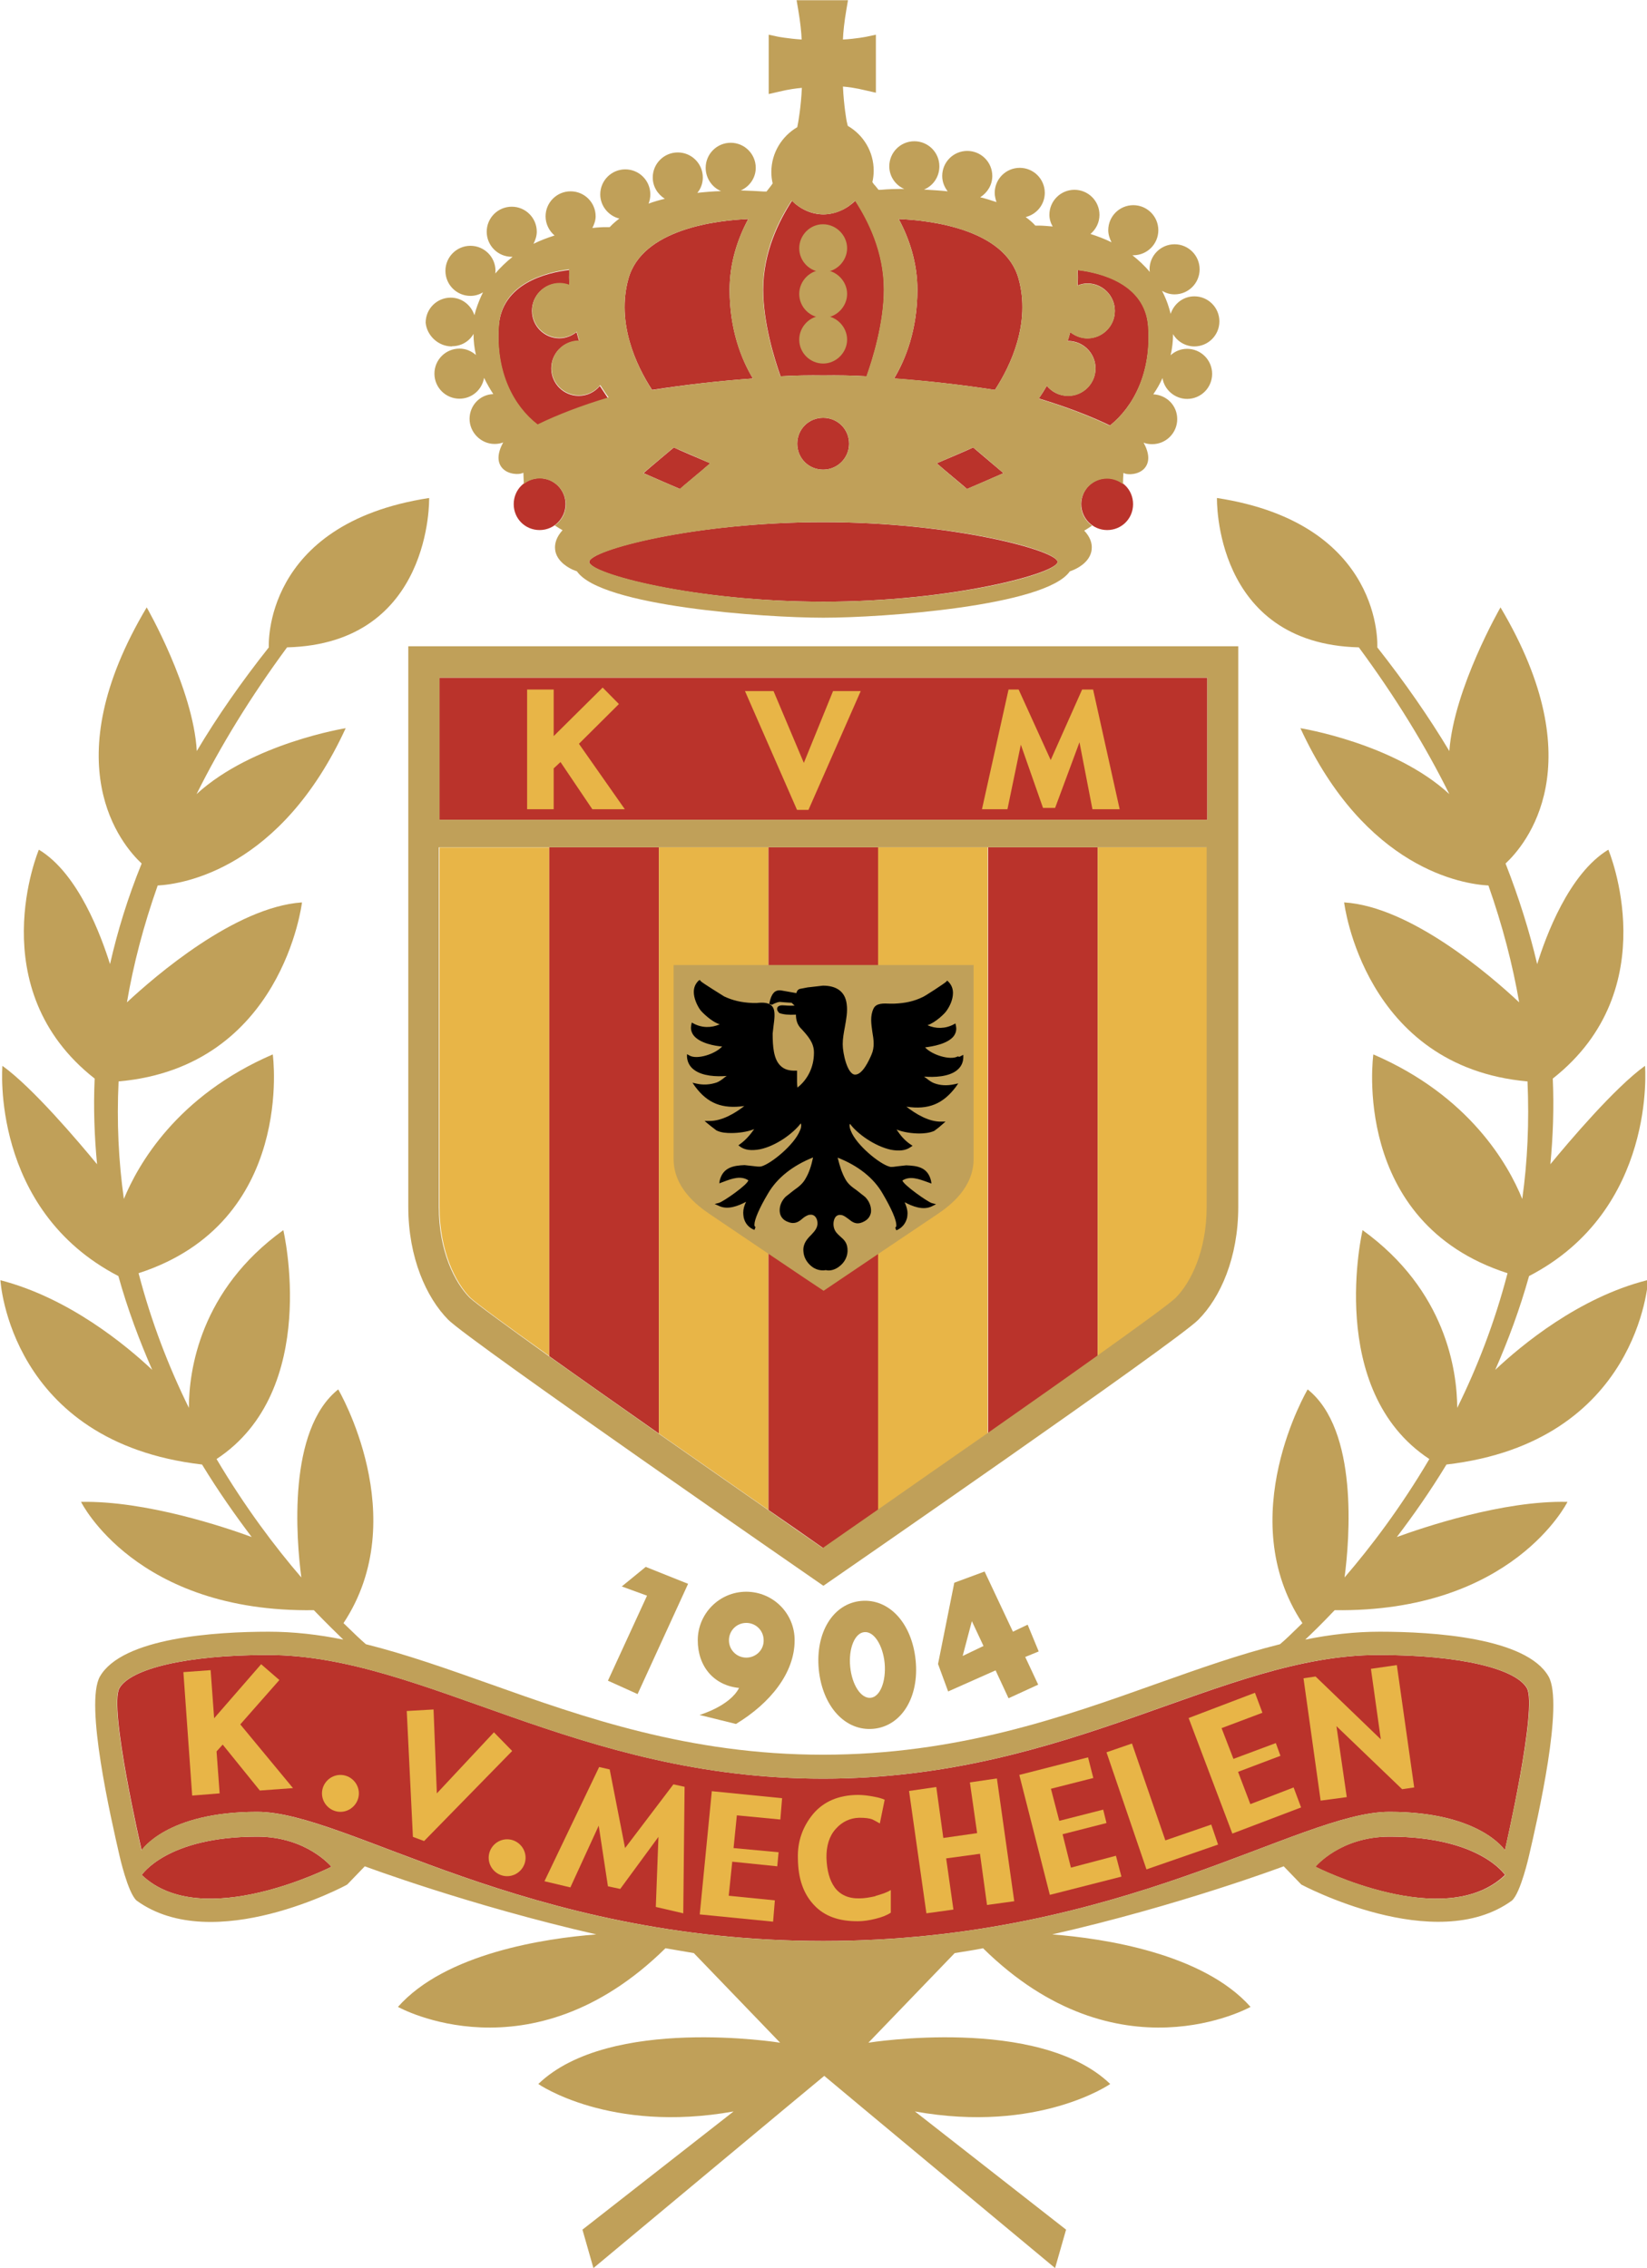
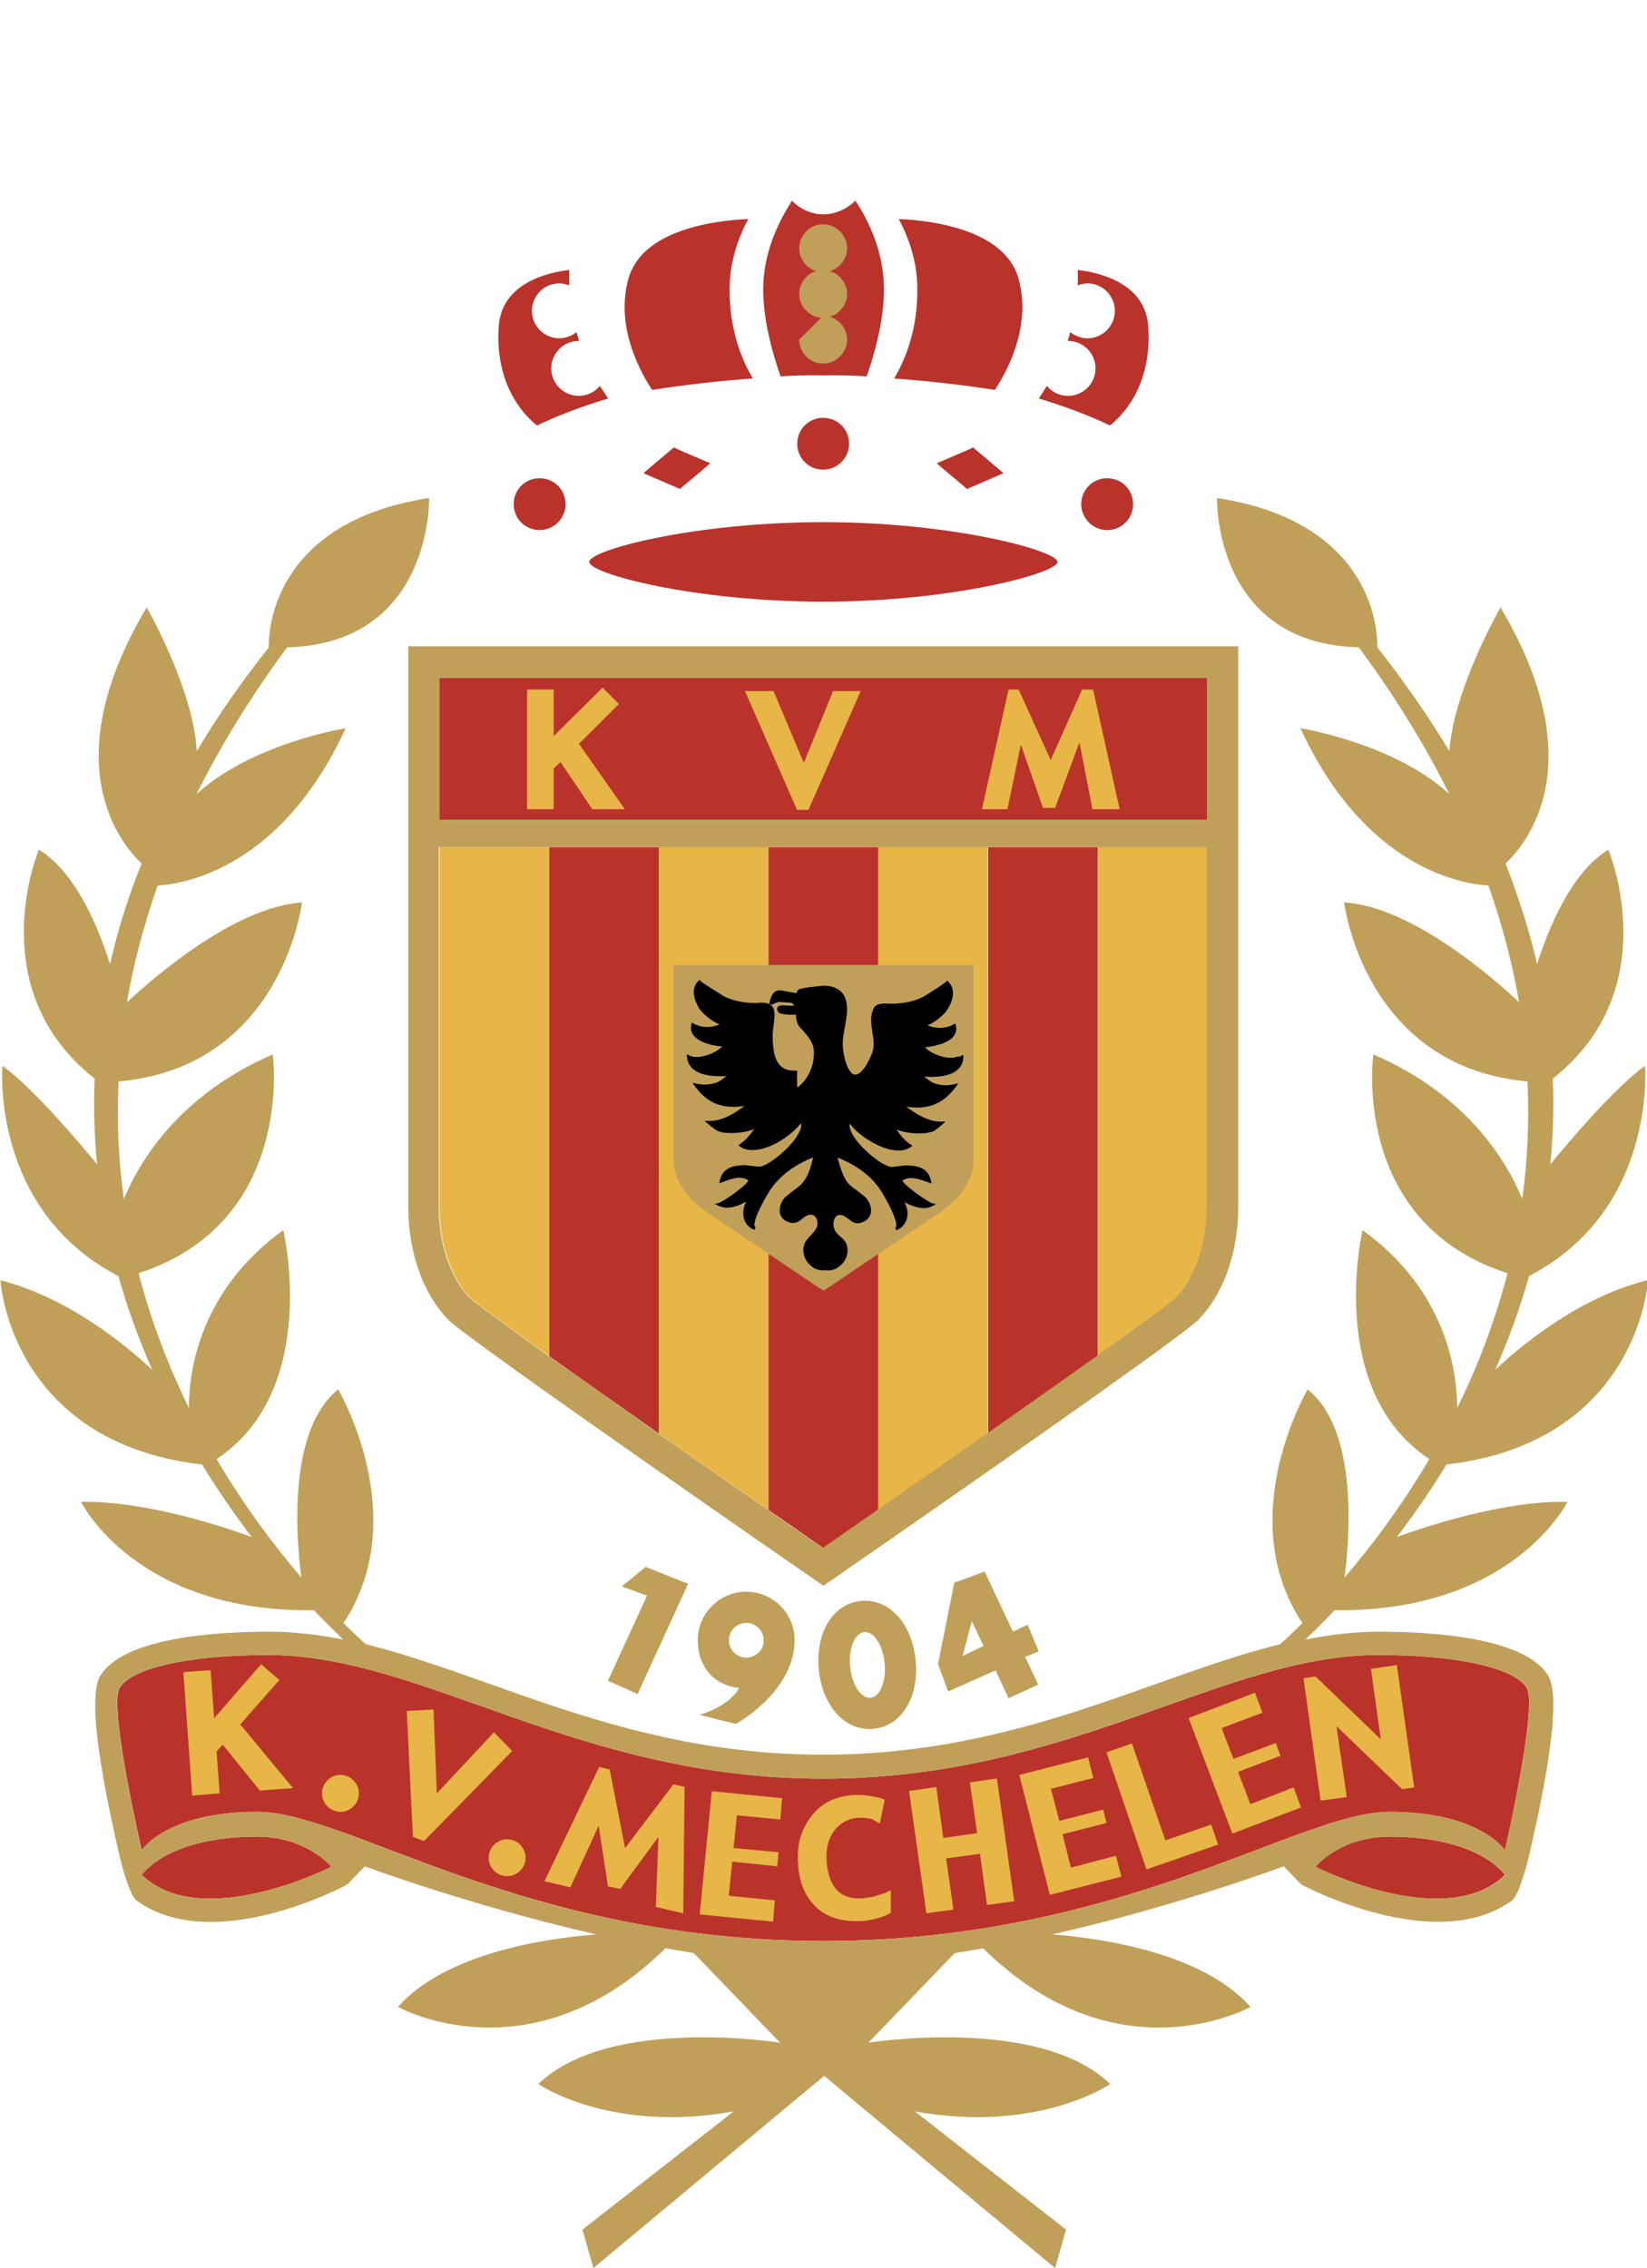
<svg xmlns="http://www.w3.org/2000/svg" id="Layer_1" viewBox="0 0 74.99 103.24">
  <defs>
    <style>.cls-1{fill:#c0a059;}.cls-2{fill:#e8b547;}.cls-3{fill:#ba332b;}</style>
  </defs>
  <rect class="cls-3" x="20.01" y="30.85" width="34.96" height="6.47" />
  <path class="cls-2" d="M20.01,38.57v16.38c0,2,.73,3.45,1.41,4.13.28.26,1.61,1.24,3.59,2.65v-23.15h-5Z" />
  <path class="cls-3" d="M25.01,38.57v23.17c1.4,1,3.11,2.2,4.99,3.52v-26.69h-4.99Z" />
  <path class="cls-2" d="M30,38.57v26.69c1.58,1.1,3.27,2.28,4.99,3.48v-30.17h-4.99Z" />
  <path class="cls-3" d="M34.99,38.57v30.17c.83.57,1.66,1.15,2.5,1.74.83-.57,1.66-1.15,2.5-1.74v-30.17h-5Z" />
  <path class="cls-2" d="M39.98,38.57v30.17c1.71-1.19,3.41-2.37,4.99-3.48v-26.69h-4.99Z" />
  <path class="cls-3" d="M44.99,38.57v26.69c1.88-1.31,3.59-2.53,4.99-3.52v-23.17h-4.99Z" />
  <path class="cls-2" d="M49.98,38.57v23.17c1.95-1.4,3.3-2.38,3.59-2.65.68-.68,1.41-2.12,1.41-4.13v-16.39h-5Z" />
  <path class="cls-3" d="M34.28,17.23c-.52-.87-1.06-2.21-1.06-4.04,0-1.21.36-2.31.85-3.22-1.42.06-4.84.45-5.46,2.73-.55,2,.35,3.93,1.08,5.05,1.48-.23,3.04-.41,4.59-.52" />
  <path class="cls-3" d="M30.68,20.37c.18.09,1.21.53,1.66.72-.36.32-1.23,1.03-1.38,1.17-.19-.08-1.23-.53-1.66-.72.36-.32,1.23-1.04,1.38-1.17" />
  <path class="cls-3" d="M38.66,20.2c0,.64-.52,1.18-1.18,1.18s-1.18-.52-1.18-1.18.52-1.18,1.18-1.18,1.18.52,1.18,1.18" />
  <path class="cls-3" d="M25.75,22.95c0,.64-.52,1.18-1.18,1.18s-1.18-.52-1.18-1.18.52-1.18,1.18-1.18,1.18.53,1.18,1.18" />
  <path class="cls-3" d="M27.32,17.56c-.23.28-.57.46-.97.46-.69,0-1.25-.56-1.25-1.25s.56-1.25,1.25-1.25h.02c-.05-.13-.08-.27-.12-.4-.22.17-.49.28-.78.28-.69,0-1.25-.56-1.25-1.25s.56-1.25,1.25-1.25c.16,0,.3.04.45.09-.01-.26-.01-.49,0-.68v-.02c-1.03.12-3.06.61-3.21,2.54-.16,2.14.68,3.69,1.74,4.54.91-.44,2.02-.86,3.24-1.23-.13-.19-.25-.38-.38-.57" />
  <path class="cls-3" d="M37.49,23.77c-5.89,0-10.66,1.27-10.66,1.81s4.77,1.81,10.66,1.81,10.66-1.3,10.66-1.81-4.77-1.81-10.66-1.81" />
  <path class="cls-3" d="M38.94,9.14c-.39.38-.9.61-1.44.62-.55,0-1.06-.24-1.44-.62-.59.91-1.31,2.34-1.31,4.04,0,1.51.5,3.13.79,3.95.67-.04,1.32-.05,1.95-.04.64-.01,1.3,0,1.97.04.29-.81.79-2.44.79-3.95,0-1.7-.7-3.14-1.3-4.04" />
  <path class="cls-3" d="M40.71,17.23c.52-.87,1.06-2.21,1.06-4.04,0-1.21-.36-2.31-.85-3.22,1.42.06,4.84.45,5.46,2.73.55,2-.35,3.93-1.08,5.05-1.49-.23-3.05-.41-4.59-.52" />
  <path class="cls-3" d="M44.31,20.37c-.18.09-1.21.53-1.66.72.36.32,1.23,1.03,1.38,1.17.19-.08,1.23-.53,1.66-.72-.38-.32-1.23-1.04-1.38-1.17" />
  <path class="cls-3" d="M49.23,22.95c0,.64.52,1.18,1.18,1.18s1.18-.52,1.18-1.18-.52-1.18-1.18-1.18-1.18.53-1.18,1.18" />
  <path class="cls-3" d="M47.66,17.56c.23.28.57.46.97.46.69,0,1.25-.56,1.25-1.25s-.56-1.25-1.25-1.25h-.02c.05-.13.08-.27.12-.4.22.17.49.28.78.28.69,0,1.25-.56,1.25-1.25s-.56-1.25-1.25-1.25c-.16,0-.3.04-.44.09.01-.26.01-.49,0-.68v-.02c1.03.12,3.06.61,3.21,2.54.16,2.14-.68,3.69-1.74,4.54-.91-.44-2.02-.86-3.24-1.23.13-.19.25-.38.36-.57" />
  <path class="cls-3" d="M37.49,88.36c-13.64,0-21.65-5.88-25.78-5.88s-5.26,1.75-5.26,1.75c0,0-1.51-6.51-1.01-7.38.5-.87,3-1.51,6.76-1.51,7.13,0,14.01,5.63,25.28,5.63s18.15-5.63,25.28-5.63c3.75,0,6.25.63,6.76,1.51.5.87-1,7.38-1,7.38,0,0-1.13-1.75-5.26-1.75s-12.15,5.88-25.79,5.88" />
  <path class="cls-3" d="M68.53,85.36s-1.13-1.75-5.26-1.75c-2.26,0-3.38,1.37-3.38,1.37,0,0,5.88,3,8.63.38" />
  <path class="cls-3" d="M6.45,85.36s1.13-1.75,5.26-1.75c2.26,0,3.38,1.37,3.38,1.37,0,0-5.88,3-8.63.38" />
  <polygon class="cls-2" points="28.45 36.84 26.97 36.84 25.52 34.69 25.21 34.98 25.21 36.84 24 36.84 24 31.39 25.21 31.39 25.21 33.51 27.44 31.3 28.18 32.05 26.36 33.86 28.45 36.84" />
  <polygon class="cls-2" points="37.93 31.46 36.6 34.73 35.22 31.46 33.92 31.46 36.29 36.87 36.81 36.87 39.19 31.46 37.93 31.46" />
  <polygon class="cls-2" points="50.98 36.84 49.74 36.84 49.15 33.79 48.04 36.78 47.49 36.78 46.48 33.9 45.87 36.84 44.71 36.84 45.92 31.39 46.38 31.39 47.84 34.6 49.27 31.39 49.77 31.39 50.98 36.84" />
  <path class="cls-1" d="M30.67,43.93v8.83c0,1.31,1.07,2.12,1.63,2.5.56.38,5.06,3.42,5.2,3.5.12-.08,4.64-3.13,5.2-3.5.56-.38,1.63-1.19,1.63-2.5v-8.83h-13.65Z" />
  <path d="M43.61,48.09c-.34.19-1.17-.06-1.49-.41.32-.04,1.03-.15,1.31-.52.07-.1.11-.21.11-.33,0-.05-.01-.1-.02-.16l-.02-.08-.07.04c-.39.21-.83.21-1.2.04.35-.11.79-.53.87-.66.15-.21.29-.51.29-.81,0-.18-.06-.36-.21-.51l-.05-.05-.06.06c-.07.07-.97.66-1.06.69-.39.19-.79.28-1.3.3h-.19c-.27-.01-.63-.04-.75.23-.16.34-.1.7-.05,1.06.06.34.11.7-.04,1.03-.11.26-.41.92-.75.91-.35-.01-.56-.97-.56-1.38,0-.27.05-.53.1-.8.06-.34.13-.69.08-1.04-.07-.55-.45-.83-1.08-.83l-.52.06-.18.02-.36.07c-.1.04-.13.11-.15.19-.12-.02-.68-.12-.68-.12-.12-.02-.21,0-.29.05-.22.16-.25.55-.27.56l.13.04s.18-.11.35-.13c0,0,.47.04.55.04.01.02.07.07.13.13-.1,0-.24.01-.46-.01-.12-.01-.29-.01-.33.11-.04.11.08.23.1.24.17.06.42.09.75.07,0,.26.07.46.22.62l.04.04c.29.32.56.62.56,1.06v.02c0,.64-.28,1.21-.75,1.58-.01-.08-.02-.16-.02-.25v-.52h-.07c-.29.01-.52-.06-.68-.22-.32-.3-.36-.89-.36-1.47l.04-.35c.04-.29.08-.62-.01-.81-.13-.27-.49-.26-.75-.23h-.19c-.52-.02-.92-.12-1.3-.3-.08-.05-1-.62-1.06-.69l-.05-.06-.06.04c-.15.15-.21.32-.21.51,0,.29.15.61.29.81.08.11.52.55.89.66-.38.17-.81.17-1.2-.04l-.07-.04-.02.08c-.01.06-.02.11-.02.16,0,.12.04.23.11.33.28.38,1.01.5,1.31.52-.32.35-1.15.61-1.49.41l-.11-.06v.13c.02.24.13.44.32.58.38.29,1.02.32,1.49.28-.04.02-.06.04-.1.07-.12.1-.25.19-.36.23-.3.1-.61.12-.92.05l-.18-.04.11.16c.58.79,1.25,1.04,2.25.9-.41.32-1.02.69-1.6.68h-.21l.18.15.15.12.21.16c.22.11.47.12.68.12.32,0,.73-.05,1.04-.18-.19.27-.39.5-.64.68l-.08.06.08.06c.22.16.52.19.9.12.73-.15,1.51-.72,1.86-1.18,0,.02.02.05.02.07,0,.07-.01.17-.06.26-.25.64-1.31,1.51-1.76,1.63-.08.02-.25,0-.4-.02l-.36-.04c-.5.02-.98.1-1.13.7l-.02.13.19-.07c.39-.15.79-.29,1.13-.07,0,.18-1.14.98-1.34,1.03l-.19.05.18.08c.41.21.91,0,1.25-.18-.08.16-.13.33-.13.5,0,.07.01.13.02.21.06.27.23.47.49.57l.05-.13s-.02-.01-.04-.04c-.01-.02-.01-.05-.01-.07,0-.23.22-.75.62-1.42.42-.72,1.13-1.27,2.05-1.64-.08.38-.18.69-.34.96-.13.24-.33.39-.53.53l-.38.3c-.17.17-.27.39-.27.61,0,.04,0,.07.01.12.02.13.11.33.38.42.3.12.49-.02.64-.15.08-.07.17-.13.28-.17.1-.02.17-.02.24.02.1.06.16.18.17.32.02.23-.12.39-.28.56-.18.18-.39.4-.36.75.01.26.15.51.36.68.19.16.44.22.66.18.19.05.44-.02.63-.18.22-.17.35-.42.36-.68.01-.38-.16-.52-.33-.67-.12-.11-.24-.21-.29-.4-.05-.19-.01-.41.1-.52.07-.06.16-.08.28-.05.11.04.18.1.28.17.16.13.34.28.64.15.27-.11.35-.29.38-.42.01-.04.01-.07.01-.12,0-.21-.1-.44-.27-.61l-.38-.3c-.21-.15-.4-.28-.53-.53-.15-.27-.25-.59-.34-.96.92.36,1.64.92,2.05,1.64.4.68.62,1.19.62,1.43,0,.02,0,.06-.01.07-.01.02-.02.04-.04.04l.05.13c.25-.1.42-.3.49-.57.01-.06.02-.13.02-.21,0-.17-.06-.34-.13-.5.34.18.84.39,1.25.18l.18-.09-.19-.05c-.19-.05-1.32-.85-1.34-1.03.34-.22.74-.07,1.13.07l.19.07-.02-.13c-.15-.62-.63-.68-1.13-.7l-.36.04c-.15.02-.32.05-.4.02-.45-.12-1.51-.98-1.76-1.63-.04-.1-.06-.18-.06-.25,0-.02.01-.05.02-.07.34.46,1.13,1.02,1.86,1.18.38.07.68.04.9-.12l.09-.06-.09-.06c-.27-.18-.46-.41-.64-.68.32.13.73.18,1.04.18.19,0,.46-.02.68-.12l.21-.16.3-.26h-.18c-.58.02-1.19-.36-1.6-.68,1,.15,1.66-.12,2.25-.9l.11-.16-.18.04c-.33.07-.63.06-.92-.05-.11-.04-.24-.13-.36-.23-.04-.02-.06-.05-.1-.07.47.04,1.12.01,1.49-.28.19-.15.29-.34.3-.58v-.13s-.18.09-.18.09Z" />
  <path class="cls-1" d="M36.39,11.3c0,.61.5,1.09,1.09,1.09s1.09-.5,1.09-1.09-.5-1.09-1.09-1.09c-.59-.01-1.09.49-1.09,1.09" />
  <path class="cls-1" d="M36.39,13.38c0,.61.5,1.09,1.09,1.09s1.09-.5,1.09-1.09-.5-1.09-1.09-1.09c-.59-.01-1.09.49-1.09,1.09" />
-   <path class="cls-1" d="M36.39,15.46c0,.61.5,1.09,1.09,1.09s1.09-.5,1.09-1.09-.5-1.09-1.09-1.09c-.59-.01-1.09.49-1.09,1.09" />
+   <path class="cls-1" d="M36.39,15.46c0,.61.5,1.09,1.09,1.09s1.09-.5,1.09-1.09-.5-1.09-1.09-1.09" />
  <path class="cls-1" d="M41.69,75.58c-.17-1.69-1.21-2.82-2.49-2.7-1.27.12-2.08,1.44-1.92,3.12.17,1.69,1.21,2.82,2.49,2.7,1.27-.12,2.09-1.43,1.92-3.12M39.64,77.29c-.44.04-.85-.59-.93-1.42-.08-.83.21-1.53.64-1.57.44-.05.85.59.93,1.42.07.83-.21,1.53-.64,1.57" />
  <path class="cls-1" d="M33.98,72.46c-1.23,0-2.21,1-2.21,2.21s.75,2.06,1.88,2.17c-.42.83-1.8,1.23-1.8,1.23l1.66.41c1.57-.95,2.67-2.33,2.67-3.8.01-1.23-.98-2.22-2.21-2.22M33.98,75.46c-.44,0-.79-.35-.79-.79s.35-.79.79-.79.79.35.79.79c.01.44-.35.79-.79.79" />
  <polygon class="cls-1" points="29.4 71.33 28.31 72.22 29.46 72.64 27.68 76.51 29.03 77.12 31.33 72.1 29.4 71.33" />
  <path class="cls-1" d="M47.29,75.17l-.5-1.21-.67.32-1.29-2.74-1.38.51-.74,3.7.46,1.25,2.16-.96.59,1.27,1.35-.62-.59-1.26.61-.25ZM43.83,75.39l.42-1.59.53,1.13-.96.46Z" />
  <polygon class="cls-2" points="13.34 81.4 11.83 81.51 10.14 79.42 9.86 79.73 10 81.64 8.75 81.74 8.35 76.12 9.59 76.03 9.75 78.22 11.89 75.76 12.72 76.48 10.94 78.5 13.34 81.4" />
  <polygon class="cls-2" points="23.32 79.71 19.31 83.81 18.8 83.62 18.52 77.89 19.74 77.82 19.89 81.64 22.49 78.86 23.32 79.71" />
  <polygon class="cls-2" points="31.11 87.1 29.86 86.81 29.98 83.62 28.24 85.99 27.68 85.87 27.26 83.11 25.97 85.92 24.79 85.64 27.28 80.44 27.76 80.55 28.46 84.13 30.66 81.23 31.17 81.34 31.11 87.1" />
  <polygon class="cls-2" points="35.2 87.48 31.86 87.15 32.41 81.54 35.61 81.86 35.53 82.83 33.55 82.64 33.4 84.13 35.45 84.32 35.39 84.96 33.34 84.75 33.18 86.3 35.28 86.51 35.2 87.48" />
  <path class="cls-2" d="M39.86,86.32c-.27.06-.51.1-.73.1-.5.01-.87-.16-1.12-.49-.24-.33-.36-.78-.38-1.35-.01-.55.13-1,.42-1.32.29-.33.66-.5,1.07-.51.27,0,.46.02.61.08.12.06.23.12.33.18l.22-1.08c-.13-.06-.28-.1-.44-.13-.29-.06-.55-.09-.79-.09-.87.01-1.55.3-2.03.87-.47.57-.72,1.25-.69,2.04.01.9.25,1.59.73,2.1.47.51,1.14.75,2.02.74.23,0,.5-.04.78-.11.29-.07.52-.16.7-.28v-1.03c-.19.12-.42.19-.7.27" />
  <polygon class="cls-2" points="46.18 86.55 44.94 86.72 44.62 84.39 43.08 84.6 43.41 86.93 42.18 87.1 41.39 81.53 42.63 81.35 42.95 83.67 44.49 83.45 44.16 81.14 45.39 80.96 46.18 86.55" />
  <polygon class="cls-2" points="51.06 85.43 47.8 86.26 46.41 80.8 49.54 80 49.78 80.94 47.85 81.43 48.23 82.89 50.23 82.38 50.38 82.99 48.38 83.5 48.76 85.02 50.81 84.48 51.06 85.43" />
  <polygon class="cls-2" points="55.46 83.97 52.2 85.1 50.38 79.77 51.54 79.37 53.06 83.78 55.15 83.06 55.46 83.97" />
  <polygon class="cls-2" points="59.24 82.28 56.11 83.47 54.12 78.21 57.14 77.06 57.48 77.97 55.62 78.67 56.16 80.07 58.09 79.35 58.3 79.93 56.37 80.66 56.93 82.13 58.9 81.37 59.24 82.28" />
  <polygon class="cls-2" points="64.39 81.37 63.84 81.45 60.85 78.58 61.32 81.81 60.13 81.97 59.35 76.4 59.9 76.32 62.87 79.18 62.42 75.97 63.6 75.8 64.39 81.37" />
  <path class="cls-2" d="M16.34,81.64c0,.46-.38.84-.84.84s-.84-.38-.84-.84.38-.84.84-.84.84.38.84.84" />
  <path class="cls-2" d="M23.93,84.57c0,.46-.38.84-.84.84s-.84-.38-.84-.84.38-.84.84-.84c.46,0,.84.38.84.84" />
  <path class="cls-1" d="M37.49,72.19c.19-.13,16.09-11.11,17.07-12.11,1-1,1.82-2.82,1.82-5.14v-25.52H18.59v25.52c0,2.32.83,4.14,1.82,5.14,1,1,16.88,11.97,17.08,12.11M20.01,30.85h34.96v6.47H20.01v-6.47ZM20.01,38.57h34.93v16.38c0,2-.73,3.45-1.41,4.13-.28.27-1.63,1.25-3.59,2.65-1.4,1-3.12,2.21-4.99,3.52-1.59,1.1-3.28,2.29-4.99,3.48-.83.58-1.66,1.15-2.5,1.74-.84-.58-1.66-1.15-2.5-1.74-1.72-1.2-3.42-2.38-4.99-3.48-1.88-1.32-3.59-2.53-4.99-3.52-1.97-1.41-3.31-2.39-3.59-2.65-.68-.68-1.41-2.12-1.41-4.13v-16.38h.04Z" />
-   <path class="cls-1" d="M20.59,15.76c.41,0,.78-.22.97-.56,0,.33.04.66.11.96-.21-.18-.46-.29-.75-.29-.63,0-1.14.51-1.14,1.14s.51,1.14,1.14,1.14c.57,0,1.03-.41,1.12-.95.13.27.27.51.42.74-.61.02-1.08.52-1.08,1.13s.51,1.14,1.14,1.14c.13,0,.27-.02.39-.07-.27.5-.28.9-.04,1.17.27.3.76.3.91.23l.05-.02c.01.17.01.36.02.51.21-.16.46-.25.73-.25.64,0,1.18.52,1.18,1.18,0,.4-.19.74-.5.96.15.1.27.17.36.22h-.01c-.27.3-.34.57-.34.78,0,.07.01.13.02.19.12.52.69.78.8.83l.18.07c1.09,1.59,8.51,2.11,11.22,2.11s10.13-.53,11.22-2.11l.18-.07c.11-.05.68-.3.8-.83.01-.06.02-.12.02-.19,0-.21-.07-.47-.34-.76h-.01c.1-.06.22-.13.36-.23-.3-.22-.5-.56-.5-.96,0-.64.52-1.18,1.18-1.18.28,0,.53.1.73.25,0-.15.01-.34.02-.51l.05.02c.15.07.64.07.91-.23.24-.28.23-.67-.04-1.17.12.05.25.07.39.07.63,0,1.14-.51,1.14-1.14s-.49-1.1-1.09-1.13c.16-.23.3-.47.42-.74.08.53.56.95,1.12.95.63,0,1.14-.51,1.14-1.14s-.51-1.14-1.14-1.14c-.29,0-.55.11-.75.29.07-.3.11-.63.11-.96.19.33.56.56.97.56.63,0,1.14-.51,1.14-1.14s-.51-1.14-1.14-1.14c-.51,0-.93.34-1.08.8-.02-.08-.04-.17-.07-.26-.08-.28-.19-.53-.32-.79.17.1.36.16.57.16.63,0,1.14-.51,1.14-1.14s-.51-1.14-1.14-1.14-1.14.51-1.14,1.14c0,.04.01.07.01.12-.23-.28-.5-.53-.79-.76h.04c.63,0,1.14-.51,1.14-1.14s-.51-1.14-1.14-1.14-1.14.51-1.14,1.14c0,.19.06.38.15.55-.3-.15-.62-.27-.96-.38.25-.21.41-.52.41-.87,0-.63-.51-1.14-1.14-1.14s-1.14.51-1.14,1.14c0,.19.06.38.15.53-.24-.02-.45-.04-.62-.04h-.17c-.13-.15-.28-.27-.44-.39.5-.12.87-.57.87-1.1,0-.63-.51-1.14-1.14-1.14s-1.14.51-1.14,1.14c0,.15.04.29.08.42-.24-.08-.49-.16-.74-.22.33-.21.55-.56.55-.97,0-.63-.51-1.14-1.14-1.14s-1.14.51-1.14,1.14c0,.27.1.51.25.7-.36-.04-.73-.06-1.08-.08.41-.17.7-.57.7-1.06,0-.63-.51-1.14-1.14-1.14s-1.14.51-1.14,1.14c0,.46.28.86.68,1.03-.4,0-.75.01-1.06.04h-.11c-.07-.08-.13-.17-.21-.25l-.07-.1c.04-.17.06-.35.06-.52,0-.87-.47-1.63-1.18-2.04l-.05-.21s-.13-.69-.17-1.58c.23.02.57.06,1.06.18l.44.1V1.58l-.42.09s-.49.1-1.08.13c.01-.32.06-.8.16-1.38l.07-.41h-2.34l.07.41c.1.58.15,1.07.16,1.38-.61-.04-1.08-.13-1.08-.13l-.42-.09v2.7l.44-.1c.49-.12.84-.16,1.07-.18-.04.89-.17,1.57-.17,1.58l-.04.21c-.7.41-1.18,1.17-1.18,2.04,0,.18.02.35.06.52l-.07.1c-.06.08-.13.17-.21.27h-.11c-.29-.02-.66-.04-1.06-.05.4-.18.68-.57.68-1.03,0-.63-.51-1.14-1.14-1.14s-1.14.51-1.14,1.14c0,.47.29.89.7,1.06-.35.01-.72.04-1.08.08.16-.19.25-.44.25-.7,0-.63-.51-1.14-1.14-1.14s-1.14.51-1.14,1.14c0,.41.22.76.55.97-.25.06-.5.13-.74.22.05-.13.08-.27.08-.42,0-.63-.51-1.14-1.14-1.14s-1.14.51-1.14,1.14c0,.53.38.98.87,1.1-.16.12-.3.24-.44.39h-.17c-.17,0-.38.01-.62.04.08-.16.15-.34.15-.53,0-.63-.51-1.14-1.14-1.14s-1.14.51-1.14,1.14c0,.35.17.67.41.87-.34.11-.66.23-.96.38.08-.16.15-.35.15-.55,0-.63-.51-1.14-1.14-1.14s-1.14.51-1.14,1.14.51,1.14,1.14,1.14h.04c-.29.23-.56.49-.79.76,0-.04.01-.07.01-.12,0-.63-.51-1.14-1.14-1.14s-1.14.51-1.14,1.14.51,1.14,1.14,1.14c.21,0,.4-.06.57-.16-.12.24-.23.51-.32.79-.02.08-.05.17-.07.25-.15-.46-.57-.8-1.08-.8-.63,0-1.14.51-1.14,1.14.05.57.56,1.08,1.19,1.08M47.66,17.56c.23.28.58.47.97.47.69,0,1.25-.56,1.25-1.25s-.56-1.25-1.25-1.25h-.02c.05-.13.08-.27.12-.4.22.17.49.28.78.28.69,0,1.25-.56,1.25-1.25s-.56-1.25-1.25-1.25c-.16,0-.3.04-.45.09.01-.26.01-.49,0-.68v-.02c1.03.12,3.06.62,3.21,2.54.16,2.14-.68,3.69-1.74,4.54-.91-.44-2.02-.86-3.23-1.23.13-.21.25-.4.36-.58M40.92,9.97c1.42.06,4.84.45,5.46,2.73.55,2-.35,3.93-1.08,5.05-1.48-.23-3.04-.41-4.59-.53.53-.87,1.06-2.21,1.06-4.04,0-1.2-.36-2.29-.85-3.21M45.69,21.54c-.44.19-1.47.64-1.66.72-.16-.13-1.02-.85-1.38-1.17.44-.19,1.47-.64,1.66-.72.16.12,1.01.85,1.38,1.17M36.05,9.14c.39.38.9.61,1.44.62.55,0,1.06-.24,1.44-.62.59.91,1.31,2.34,1.31,4.04,0,1.51-.5,3.13-.79,3.95-.67-.04-1.32-.05-1.95-.04-.64-.01-1.3,0-1.97.04-.29-.81-.79-2.44-.79-3.95-.01-1.7.7-3.13,1.3-4.04M38.66,20.2c0,.64-.52,1.18-1.18,1.18s-1.18-.52-1.18-1.18.52-1.18,1.18-1.18,1.18.52,1.18,1.18M28.61,12.7c.62-2.28,4.03-2.67,5.46-2.73-.49.91-.85,2-.85,3.22,0,1.83.53,3.17,1.06,4.04-1.55.11-3.11.29-4.59.53-.73-1.13-1.63-3.06-1.08-5.06M32.33,21.09c-.36.32-1.23,1.03-1.38,1.17-.18-.08-1.21-.53-1.66-.72.36-.32,1.23-1.03,1.38-1.17.19.07,1.23.52,1.66.72M37.49,23.77c5.89,0,10.66,1.27,10.66,1.81s-4.77,1.81-10.66,1.81-10.66-1.3-10.66-1.81,4.77-1.81,10.66-1.81M22.72,14.8c.13-1.92,2.16-2.4,3.19-2.54v.02c0,.21.01.44.01.68-.13-.05-.29-.08-.44-.08-.69,0-1.25.56-1.25,1.25s.56,1.25,1.25,1.25c.29,0,.56-.11.78-.28.04.13.07.27.12.4h-.02c-.69,0-1.25.56-1.25,1.25s.56,1.25,1.25,1.25c.39,0,.74-.18.97-.47.12.18.24.38.38.56-1.21.36-2.33.79-3.23,1.23-1.08-.83-1.92-2.38-1.76-4.52" />
  <path class="cls-1" d="M74.99,58.28c-3.11.79-5.72,2.96-6.91,4.08.59-1.34,1.12-2.77,1.54-4.27,5.83-3.02,5.28-9.57,5.28-9.57-1.37.98-3.47,3.46-4.31,4.48.12-1.26.17-2.56.11-3.9,5.2-4.09,2.53-10.42,2.53-10.42-1.8,1.09-2.85,3.95-3.24,5.21-.35-1.49-.83-3.02-1.44-4.58.91-.85,4.03-4.49-.23-11.66,0,0-2.12,3.68-2.33,6.54-.93-1.55-2.02-3.12-3.28-4.72,0,0,.33-5.63-7.3-6.8,0,0-.17,6.63,6.46,6.8,1.68,2.28,3.04,4.5,4.12,6.68-2.51-2.32-6.78-3-6.78-3,2.96,6.42,7.41,7.1,8.56,7.16.64,1.82,1.1,3.59,1.4,5.32-1.27-1.19-4.92-4.36-7.97-4.55,0,0,.89,7.48,8.35,8.15.08,1.87,0,3.65-.24,5.35-.63-1.55-2.39-4.69-6.78-6.58,0,0-1.07,7.65,6.11,9.96-.58,2.23-1.38,4.29-2.29,6.13-.01-1.69-.51-5.35-4.31-8.09,0,0-1.71,7.29,3.04,10.42-1.29,2.19-2.67,4.01-3.86,5.39.23-1.75.64-6.71-1.68-8.56,0,0-3.44,5.82-.24,10.64-.46.45-.8.78-1.02.96-1.85.46-3.7,1.12-5.62,1.8-4.26,1.52-9.09,3.23-15.19,3.23s-10.92-1.71-15.19-3.23c-1.92-.68-3.78-1.34-5.62-1.8-.21-.18-.56-.51-1.02-.96,3.19-4.82-.24-10.64-.24-10.64-2.32,1.85-1.91,6.81-1.68,8.56-1.19-1.38-2.57-3.21-3.86-5.39,4.76-3.13,3.04-10.42,3.04-10.42-3.79,2.73-4.3,6.39-4.3,8.09-.91-1.85-1.71-3.9-2.29-6.13,7.16-2.32,6.11-9.96,6.11-9.96-4.38,1.89-6.14,5.03-6.78,6.58-.24-1.7-.33-3.5-.24-5.35,7.47-.66,8.35-8.15,8.35-8.15-3.05.21-6.69,3.36-7.97,4.55.29-1.71.75-3.48,1.4-5.32,1.15-.06,5.61-.75,8.56-7.16,0,0-4.26.68-6.79,3,1.08-2.17,2.44-4.4,4.12-6.68,6.63-.17,6.47-6.8,6.47-6.8-7.63,1.17-7.3,6.8-7.3,6.8-1.26,1.59-2.36,3.17-3.28,4.72-.16-2.85-2.28-6.54-2.28-6.54-4.26,7.15-1.14,10.81-.23,11.66-.63,1.55-1.1,3.08-1.44,4.58-.4-1.27-1.44-4.13-3.24-5.21,0,0-2.67,6.33,2.54,10.42-.06,1.34-.01,2.65.11,3.9-.84-1.02-2.94-3.5-4.31-4.48,0,0-.56,6.54,5.28,9.57.42,1.51.96,2.94,1.54,4.27-1.19-1.12-3.8-3.28-6.91-4.08,0,0,.41,7.37,9.18,8.39.75,1.23,1.52,2.32,2.26,3.3-1.19-.44-4.82-1.66-7.77-1.6,0,0,2.49,5.05,10.6,4.93.56.58,1.02,1.03,1.34,1.34-1.13-.23-2.26-.36-3.39-.36-2.43,0-6.67.27-7.69,2.04-.7,1.24.5,6.44.89,8.15,0,0,.38,1.7.78,2.05,3.5,2.54,9.54-.69,9.59-.73l.8-.83s4.76,1.78,10.54,3.1c-2.34.18-6.87.86-9.03,3.3,0,0,6.03,3.38,12.18-2.67.42.07.86.15,1.29.22l3.93,4.08s-7.76-1.25-11.01,1.88c0,0,3.25,2.26,8.89,1.25l-6.88,5.38.5,1.75s10.33-8.61,10.51-8.75c.18.16,10.51,8.75,10.51,8.75l.5-1.75-6.88-5.38c5.63,1.01,8.89-1.25,8.89-1.25-3.25-3.13-11.01-1.88-11.01-1.88l3.93-4.08c.42-.07.86-.13,1.29-.22,6.14,6.05,12.18,2.67,12.18,2.67-2.17-2.44-6.69-3.12-9.03-3.3,5.78-1.31,10.54-3.1,10.54-3.1l.8.83s6.1,3.27,9.59.73c.4-.35.78-2.05.78-2.05.4-1.71,1.59-6.91.89-8.15-1.01-1.77-5.25-2.04-7.69-2.04-1.13,0-2.26.13-3.39.36.32-.3.78-.75,1.34-1.34,8.11.11,10.6-4.93,10.6-4.93-2.95-.07-6.58,1.17-7.77,1.6.74-.97,1.52-2.08,2.26-3.3,8.77-1.02,9.18-8.39,9.18-8.39M6.45,85.36s1.13-1.75,5.26-1.75c2.26,0,3.38,1.37,3.38,1.37,0,0-5.88,3-8.63.38M59.9,84.98s1.13-1.37,3.38-1.37c4.13,0,5.26,1.75,5.26,1.75-2.76,2.62-8.63-.38-8.63-.38M62.77,75.34c3.75,0,6.25.63,6.76,1.51.5.87-1.01,7.38-1.01,7.38,0,0-1.13-1.75-5.26-1.75s-12.14,5.88-25.78,5.88-21.65-5.88-25.78-5.88-5.26,1.75-5.26,1.75c0,0-1.51-6.51-1.01-7.38.5-.87,3-1.51,6.76-1.51,7.14,0,14.01,5.63,25.28,5.63s18.14-5.63,25.28-5.63" />
</svg>